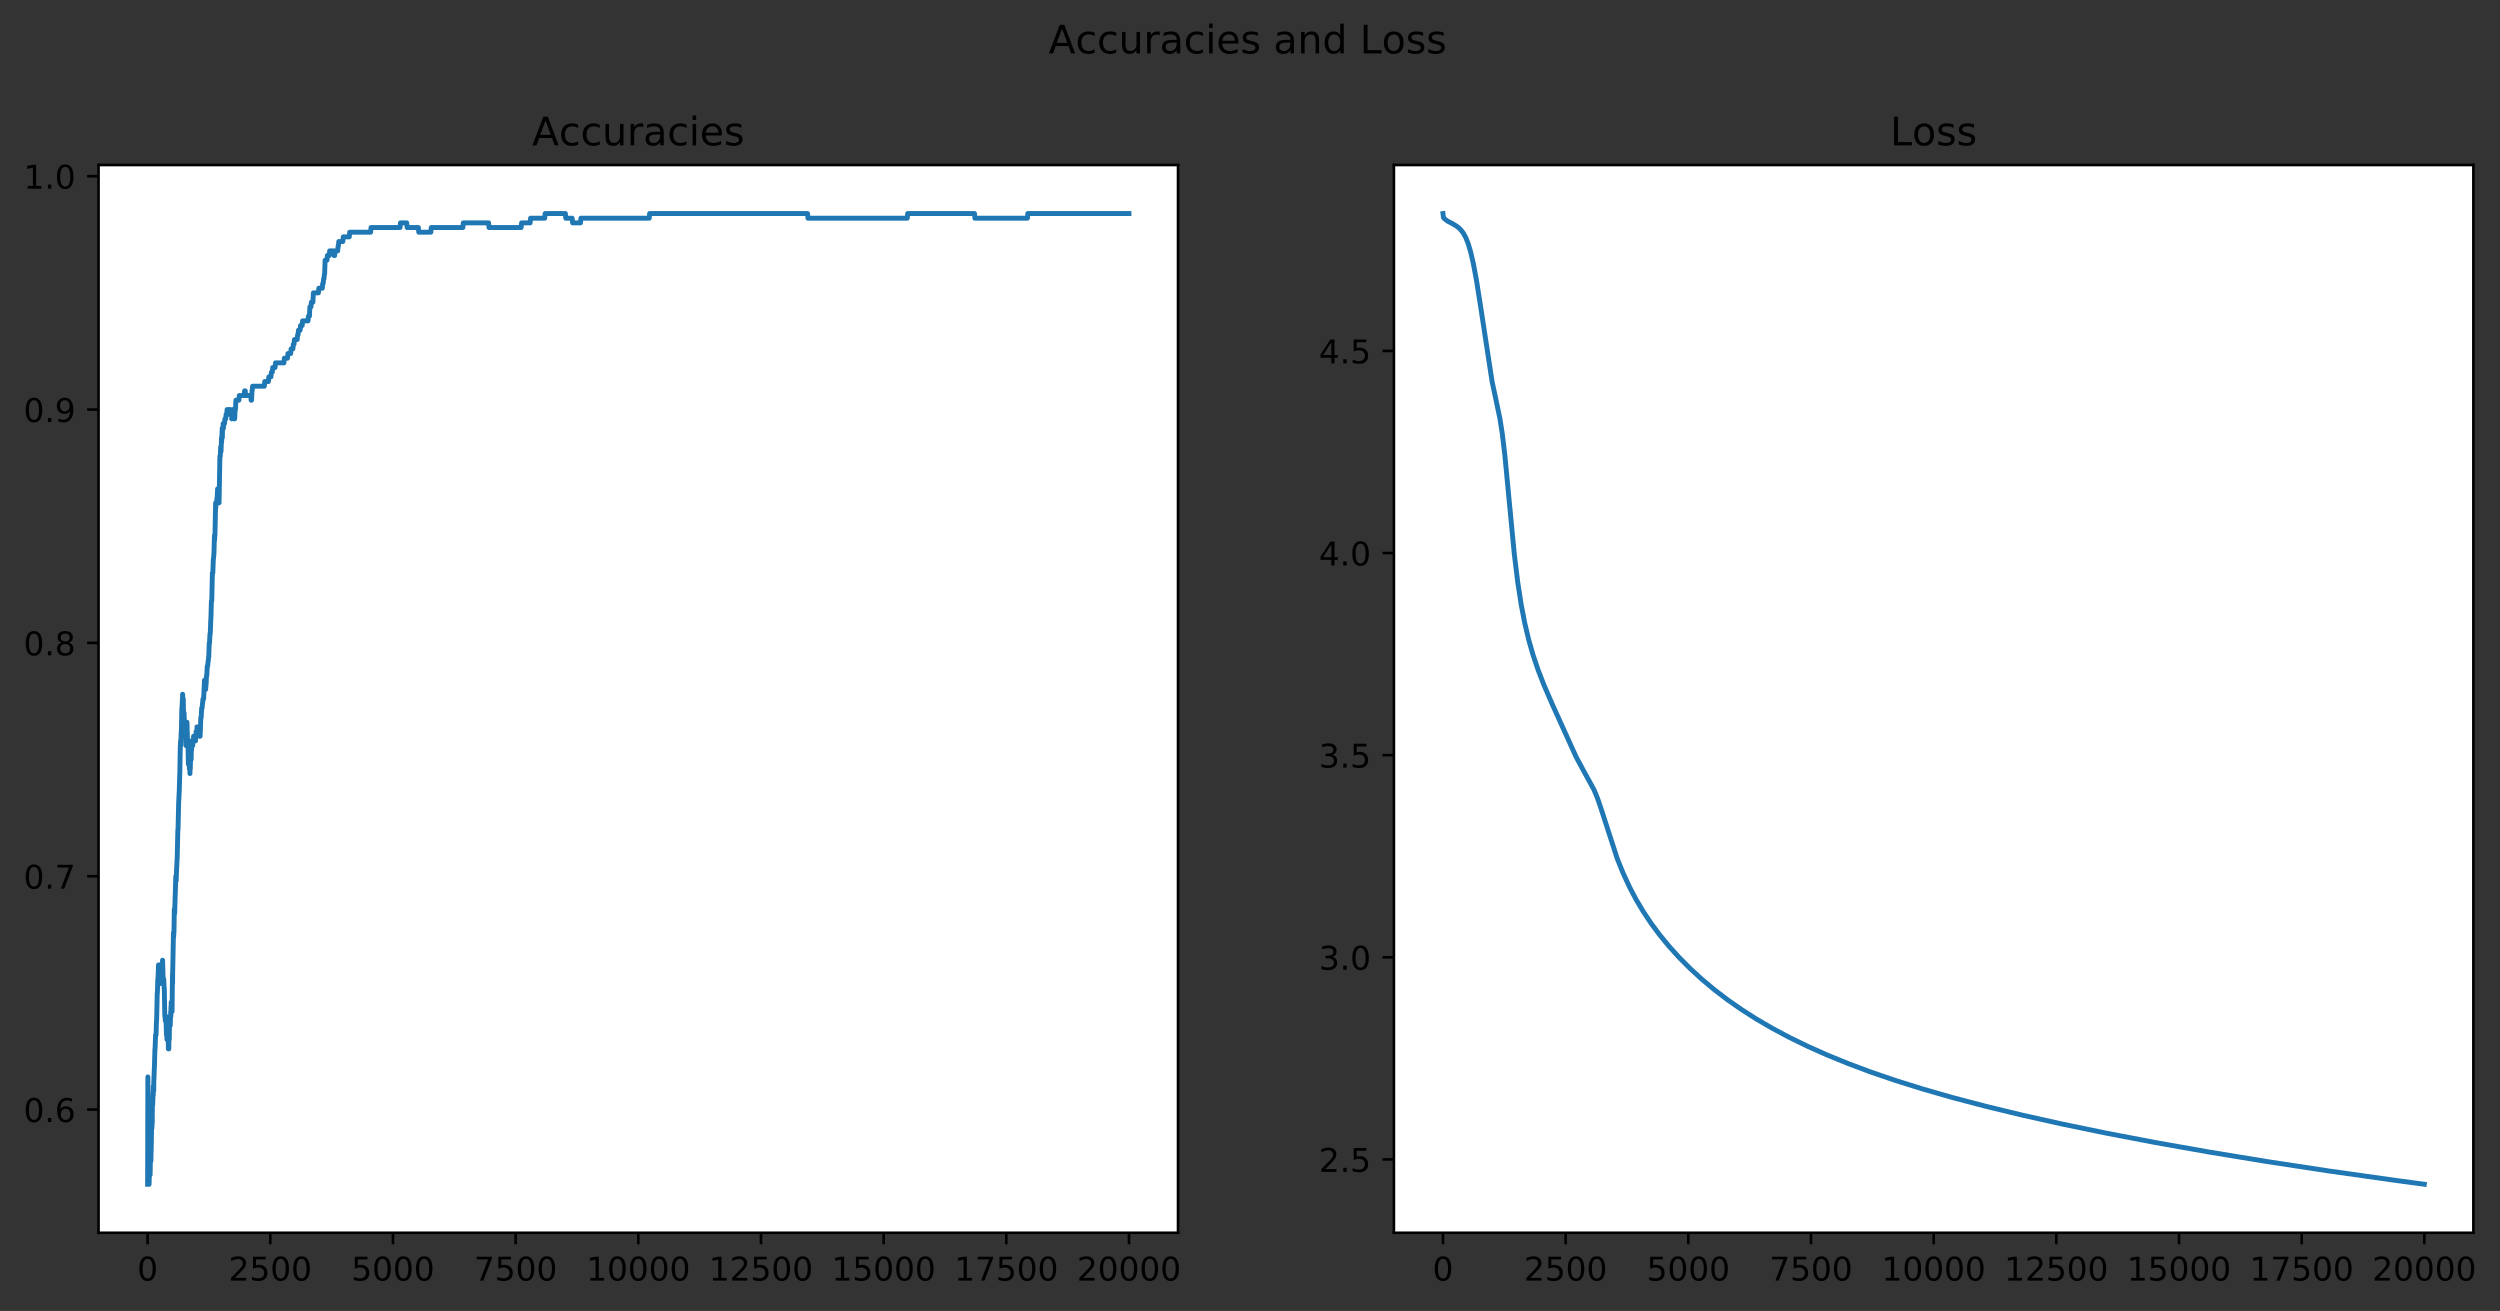
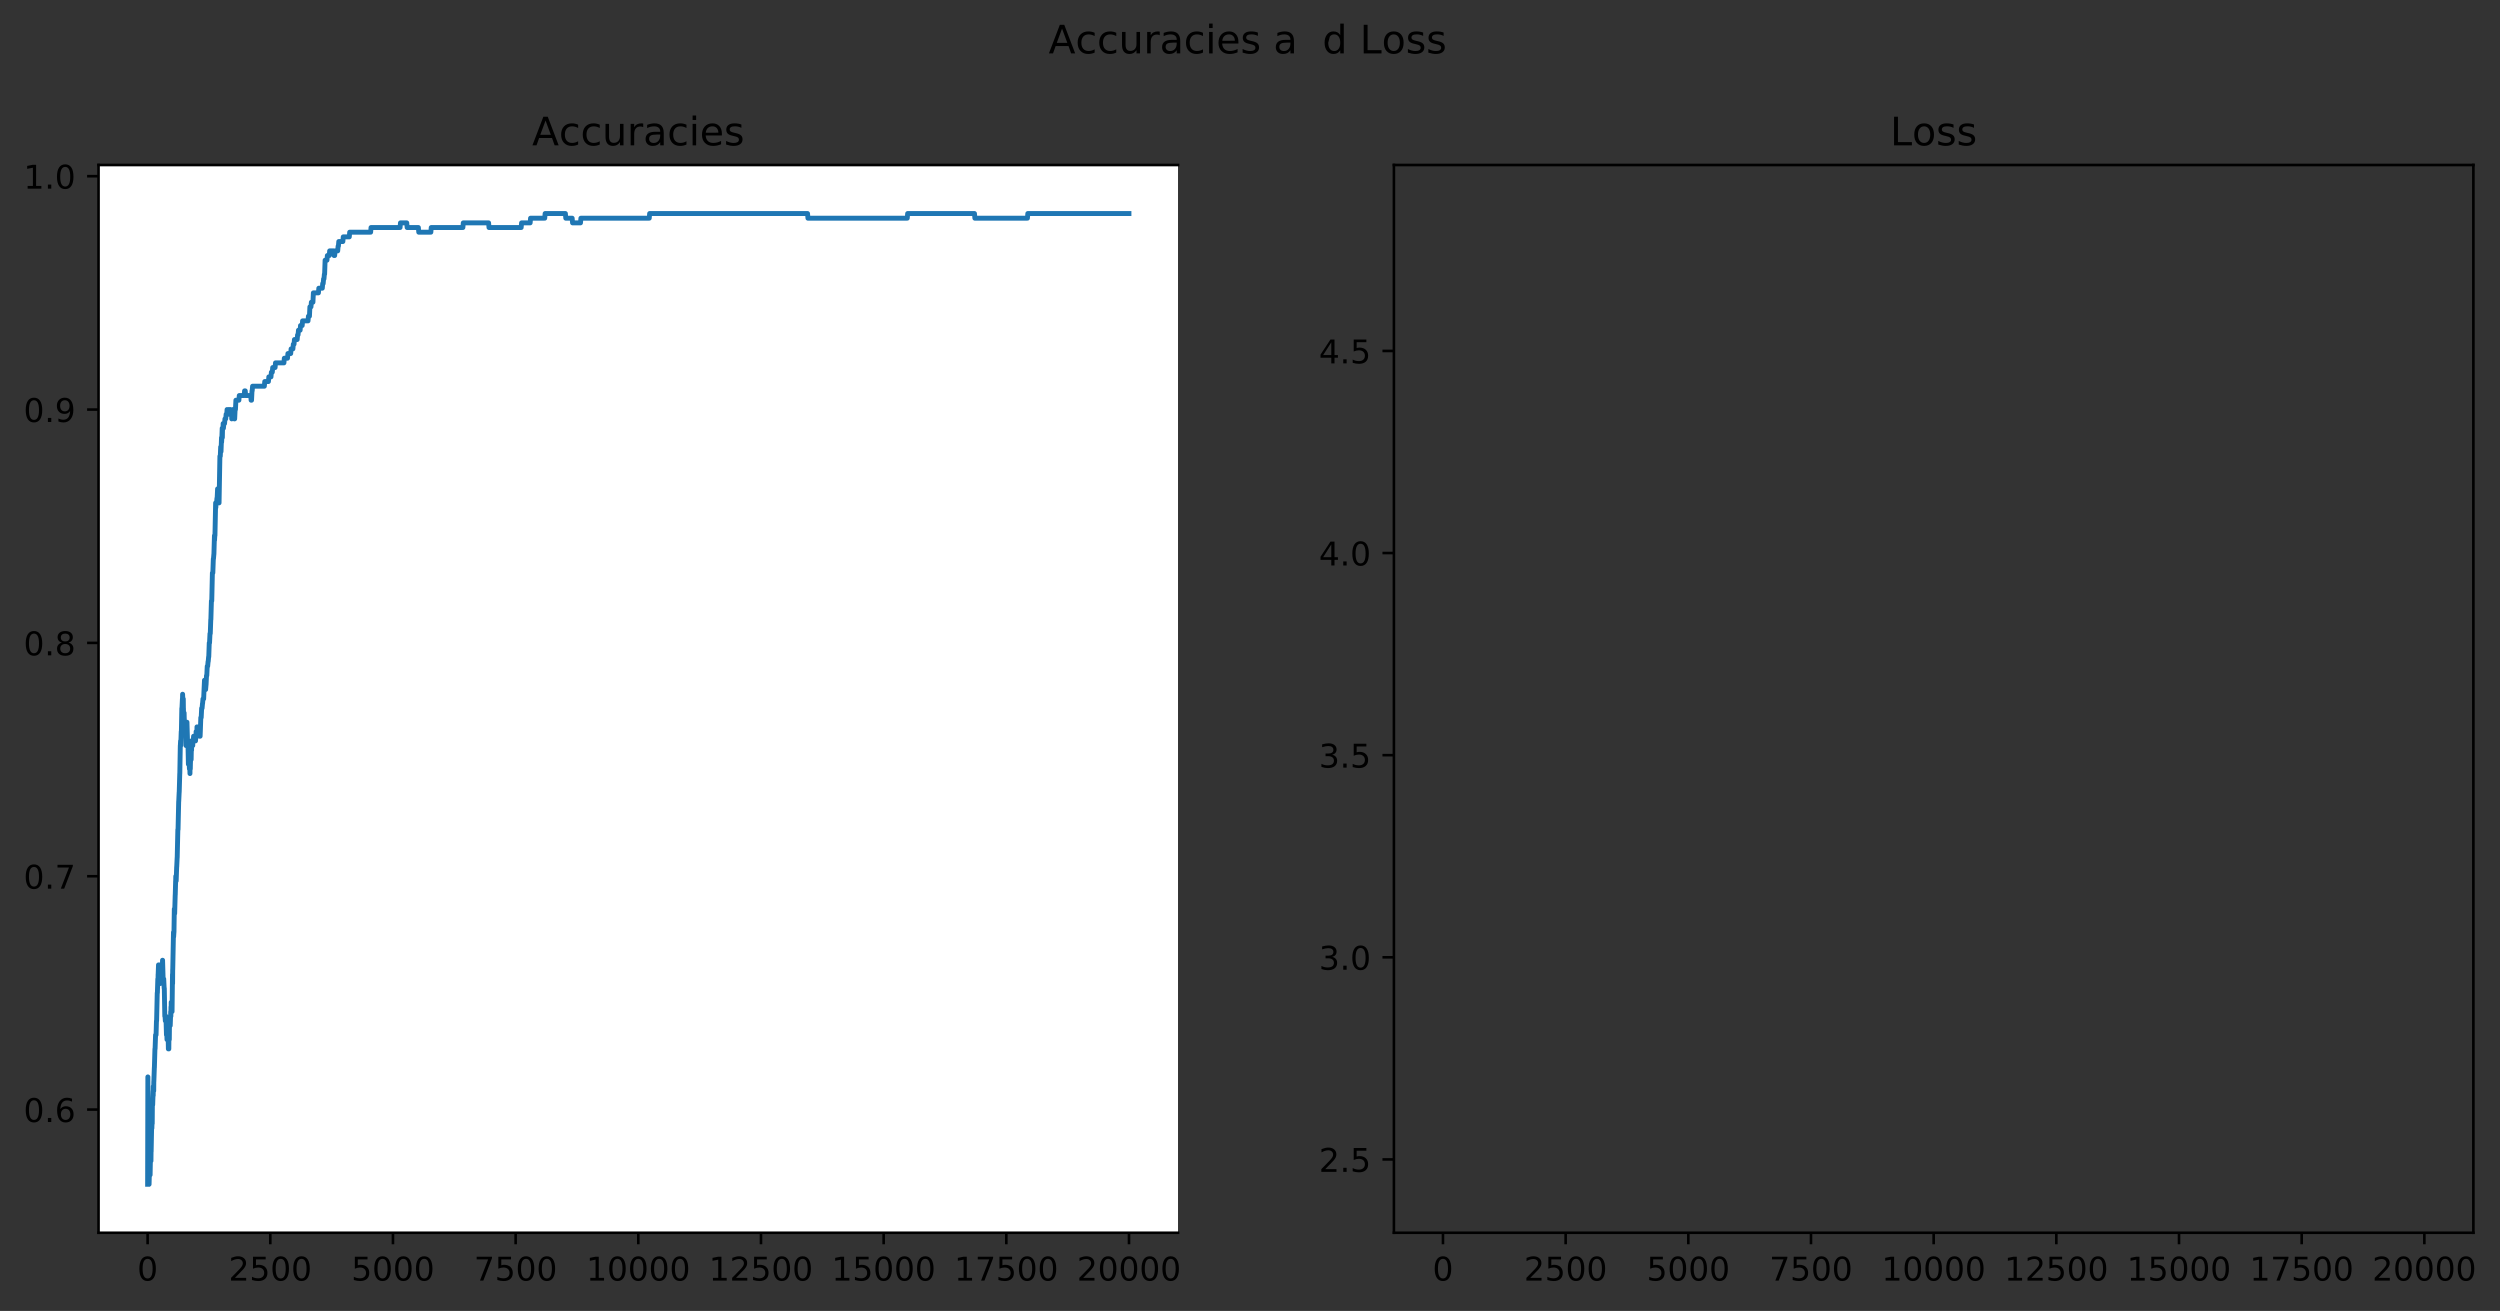
<svg xmlns="http://www.w3.org/2000/svg" xmlns:xlink="http://www.w3.org/1999/xlink" height="400.438pt" version="1.1" viewBox="0 0 763.637 400.438" width="763.637pt">
  <rect x="0" y="0" width="763.637" height="400.438" fill="#333333" stroke="none" />
  <defs>
    <style type="text/css">

*{stroke-linecap:butt;stroke-linejoin:round;}

  </style>
  </defs>
  <g id="figure_1">
    <g id="patch_1">
      <path d="M 0 400.438   L 763.637 400.438   L 763.637 0   L 0 0   z  " style="fill:none;" />
    </g>
    <g id="axes_1">
      <g id="patch_2">
        <path d="M 30.103 376.56   L 359.83 376.56   L 359.83 50.4   L 30.103 50.4   z  " style="fill:#ffffff;" />
      </g>
      <g id="matplotlib.axis_1">
        <g id="xtick_1">
          <g id="line2d_1">
            <defs>
              <path d="M 0 0   L 0 3.5   " id="m032df9b9b8" style="stroke:#000000;stroke-width:0.8;" />
            </defs>
            <g>
              <use style="stroke:#000000;stroke-width:0.8;" x="45.091" xlink:href="#m032df9b9b8" y="376.56" />
            </g>
          </g>
          <g id="text_1">
            <defs>
              <path d="M 31.781 66.406   Q 24.172 66.406 20.328 58.906   Q 16.5 51.422 16.5 36.375   Q 16.5 21.391 20.328 13.891   Q 24.172 6.391 31.781 6.391   Q 39.453 6.391 43.281 13.891   Q 47.125 21.391 47.125 36.375   Q 47.125 51.422 43.281 58.906   Q 39.453 66.406 31.781 66.406   z  M 31.781 74.219   Q 44.047 74.219 50.516 64.516   Q 56.984 54.828 56.984 36.375   Q 56.984 17.969 50.516 8.266   Q 44.047 -1.422 31.781 -1.422   Q 19.531 -1.422 13.062 8.266   Q 6.594 17.969 6.594 36.375   Q 6.594 54.828 13.062 64.516   Q 19.531 74.219 31.781 74.219   z  " id="DejaVuSans-48" />
            </defs>
            <g transform="translate(41.909 391.158)scale(0.1 -0.1)">
              <use xlink:href="#DejaVuSans-48" />
            </g>
          </g>
        </g>
        <g id="xtick_2">
          <g id="line2d_2">
            <g>
              <use style="stroke:#000000;stroke-width:0.8;" x="82.562" xlink:href="#m032df9b9b8" y="376.56" />
            </g>
          </g>
          <g id="text_2">
            <defs>
              <path d="M 19.188 8.297   L 53.609 8.297   L 53.609 0   L 7.328 0   L 7.328 8.297   Q 12.938 14.109 22.625 23.891   Q 32.328 33.688 34.812 36.531   Q 39.547 41.844 41.422 45.531   Q 43.312 49.219 43.312 52.781   Q 43.312 58.594 39.234 62.25   Q 35.156 65.922 28.609 65.922   Q 23.969 65.922 18.812 64.312   Q 13.672 62.703 7.812 59.422   L 7.812 69.391   Q 13.766 71.781 18.938 73   Q 24.125 74.219 28.422 74.219   Q 39.75 74.219 46.484 68.547   Q 53.219 62.891 53.219 53.422   Q 53.219 48.922 51.531 44.891   Q 49.859 40.875 45.406 35.406   Q 44.188 33.984 37.641 27.219   Q 31.109 20.453 19.188 8.297   z  " id="DejaVuSans-50" />
              <path d="M 10.797 72.906   L 49.516 72.906   L 49.516 64.594   L 19.828 64.594   L 19.828 46.734   Q 21.969 47.469 24.109 47.828   Q 26.266 48.188 28.422 48.188   Q 40.625 48.188 47.75 41.5   Q 54.891 34.812 54.891 23.391   Q 54.891 11.625 47.562 5.094   Q 40.234 -1.422 26.906 -1.422   Q 22.312 -1.422 17.547 -0.641   Q 12.797 0.141 7.719 1.703   L 7.719 11.625   Q 12.109 9.234 16.797 8.062   Q 21.484 6.891 26.703 6.891   Q 35.156 6.891 40.078 11.328   Q 45.016 15.766 45.016 23.391   Q 45.016 31 40.078 35.438   Q 35.156 39.891 26.703 39.891   Q 22.75 39.891 18.812 39.016   Q 14.891 38.141 10.797 36.281   z  " id="DejaVuSans-53" />
            </defs>
            <g transform="translate(69.837 391.158)scale(0.1 -0.1)">
              <use xlink:href="#DejaVuSans-50" />
              <use x="63.623" xlink:href="#DejaVuSans-53" />
              <use x="127.246" xlink:href="#DejaVuSans-48" />
              <use x="190.869" xlink:href="#DejaVuSans-48" />
            </g>
          </g>
        </g>
        <g id="xtick_3">
          <g id="line2d_3">
            <g>
              <use style="stroke:#000000;stroke-width:0.8;" x="120.032" xlink:href="#m032df9b9b8" y="376.56" />
            </g>
          </g>
          <g id="text_3">
            <g transform="translate(107.307 391.158)scale(0.1 -0.1)">
              <use xlink:href="#DejaVuSans-53" />
              <use x="63.623" xlink:href="#DejaVuSans-48" />
              <use x="127.246" xlink:href="#DejaVuSans-48" />
              <use x="190.869" xlink:href="#DejaVuSans-48" />
            </g>
          </g>
        </g>
        <g id="xtick_4">
          <g id="line2d_4">
            <g>
              <use style="stroke:#000000;stroke-width:0.8;" x="157.503" xlink:href="#m032df9b9b8" y="376.56" />
            </g>
          </g>
          <g id="text_4">
            <defs>
              <path d="M 8.203 72.906   L 55.078 72.906   L 55.078 68.703   L 28.609 0   L 18.312 0   L 43.219 64.594   L 8.203 64.594   z  " id="DejaVuSans-55" />
            </defs>
            <g transform="translate(144.778 391.158)scale(0.1 -0.1)">
              <use xlink:href="#DejaVuSans-55" />
              <use x="63.623" xlink:href="#DejaVuSans-53" />
              <use x="127.246" xlink:href="#DejaVuSans-48" />
              <use x="190.869" xlink:href="#DejaVuSans-48" />
            </g>
          </g>
        </g>
        <g id="xtick_5">
          <g id="line2d_5">
            <g>
              <use style="stroke:#000000;stroke-width:0.8;" x="194.974" xlink:href="#m032df9b9b8" y="376.56" />
            </g>
          </g>
          <g id="text_5">
            <defs>
              <path d="M 12.406 8.297   L 28.516 8.297   L 28.516 63.922   L 10.984 60.406   L 10.984 69.391   L 28.422 72.906   L 38.281 72.906   L 38.281 8.297   L 54.391 8.297   L 54.391 0   L 12.406 0   z  " id="DejaVuSans-49" />
            </defs>
            <g transform="translate(179.068 391.158)scale(0.1 -0.1)">
              <use xlink:href="#DejaVuSans-49" />
              <use x="63.623" xlink:href="#DejaVuSans-48" />
              <use x="127.246" xlink:href="#DejaVuSans-48" />
              <use x="190.869" xlink:href="#DejaVuSans-48" />
              <use x="254.492" xlink:href="#DejaVuSans-48" />
            </g>
          </g>
        </g>
        <g id="xtick_6">
          <g id="line2d_6">
            <g>
              <use style="stroke:#000000;stroke-width:0.8;" x="232.445" xlink:href="#m032df9b9b8" y="376.56" />
            </g>
          </g>
          <g id="text_6">
            <g transform="translate(216.539 391.158)scale(0.1 -0.1)">
              <use xlink:href="#DejaVuSans-49" />
              <use x="63.623" xlink:href="#DejaVuSans-50" />
              <use x="127.246" xlink:href="#DejaVuSans-53" />
              <use x="190.869" xlink:href="#DejaVuSans-48" />
              <use x="254.492" xlink:href="#DejaVuSans-48" />
            </g>
          </g>
        </g>
        <g id="xtick_7">
          <g id="line2d_7">
            <g>
              <use style="stroke:#000000;stroke-width:0.8;" x="269.916" xlink:href="#m032df9b9b8" y="376.56" />
            </g>
          </g>
          <g id="text_7">
            <g transform="translate(254.01 391.158)scale(0.1 -0.1)">
              <use xlink:href="#DejaVuSans-49" />
              <use x="63.623" xlink:href="#DejaVuSans-53" />
              <use x="127.246" xlink:href="#DejaVuSans-48" />
              <use x="190.869" xlink:href="#DejaVuSans-48" />
              <use x="254.492" xlink:href="#DejaVuSans-48" />
            </g>
          </g>
        </g>
        <g id="xtick_8">
          <g id="line2d_8">
            <g>
              <use style="stroke:#000000;stroke-width:0.8;" x="307.387" xlink:href="#m032df9b9b8" y="376.56" />
            </g>
          </g>
          <g id="text_8">
            <g transform="translate(291.481 391.158)scale(0.1 -0.1)">
              <use xlink:href="#DejaVuSans-49" />
              <use x="63.623" xlink:href="#DejaVuSans-55" />
              <use x="127.246" xlink:href="#DejaVuSans-53" />
              <use x="190.869" xlink:href="#DejaVuSans-48" />
              <use x="254.492" xlink:href="#DejaVuSans-48" />
            </g>
          </g>
        </g>
        <g id="xtick_9">
          <g id="line2d_9">
            <g>
              <use style="stroke:#000000;stroke-width:0.8;" x="344.858" xlink:href="#m032df9b9b8" y="376.56" />
            </g>
          </g>
          <g id="text_9">
            <g transform="translate(328.952 391.158)scale(0.1 -0.1)">
              <use xlink:href="#DejaVuSans-50" />
              <use x="63.623" xlink:href="#DejaVuSans-48" />
              <use x="127.246" xlink:href="#DejaVuSans-48" />
              <use x="190.869" xlink:href="#DejaVuSans-48" />
              <use x="254.492" xlink:href="#DejaVuSans-48" />
            </g>
          </g>
        </g>
      </g>
      <g id="matplotlib.axis_2">
        <g id="ytick_1">
          <g id="line2d_10">
            <defs>
              <path d="M 0 0   L -3.5 0   " id="me22305cad5" style="stroke:#000000;stroke-width:0.8;" />
            </defs>
            <g>
              <use style="stroke:#000000;stroke-width:0.8;" x="30.103" xlink:href="#me22305cad5" y="338.926" />
            </g>
          </g>
          <g id="text_10">
            <defs>
              <path d="M 10.688 12.406   L 21 12.406   L 21 0   L 10.688 0   z  " id="DejaVuSans-46" />
              <path d="M 33.016 40.375   Q 26.375 40.375 22.484 35.828   Q 18.609 31.297 18.609 23.391   Q 18.609 15.531 22.484 10.953   Q 26.375 6.391 33.016 6.391   Q 39.656 6.391 43.531 10.953   Q 47.406 15.531 47.406 23.391   Q 47.406 31.297 43.531 35.828   Q 39.656 40.375 33.016 40.375   z  M 52.594 71.297   L 52.594 62.312   Q 48.875 64.062 45.094 64.984   Q 41.312 65.922 37.594 65.922   Q 27.828 65.922 22.672 59.328   Q 17.531 52.734 16.797 39.406   Q 19.672 43.656 24.016 45.922   Q 28.375 48.188 33.594 48.188   Q 44.578 48.188 50.953 41.516   Q 57.328 34.859 57.328 23.391   Q 57.328 12.156 50.688 5.359   Q 44.047 -1.422 33.016 -1.422   Q 20.359 -1.422 13.672 8.266   Q 6.984 17.969 6.984 36.375   Q 6.984 53.656 15.188 63.938   Q 23.391 74.219 37.203 74.219   Q 40.922 74.219 44.703 73.484   Q 48.484 72.75 52.594 71.297   z  " id="DejaVuSans-54" />
            </defs>
            <g transform="translate(7.2 342.725)scale(0.1 -0.1)">
              <use xlink:href="#DejaVuSans-48" />
              <use x="63.623" xlink:href="#DejaVuSans-46" />
              <use x="95.41" xlink:href="#DejaVuSans-54" />
            </g>
          </g>
        </g>
        <g id="ytick_2">
          <g id="line2d_11">
            <g>
              <use style="stroke:#000000;stroke-width:0.8;" x="30.103" xlink:href="#me22305cad5" y="267.65" />
            </g>
          </g>
          <g id="text_11">
            <g transform="translate(7.2 271.449)scale(0.1 -0.1)">
              <use xlink:href="#DejaVuSans-48" />
              <use x="63.623" xlink:href="#DejaVuSans-46" />
              <use x="95.41" xlink:href="#DejaVuSans-55" />
            </g>
          </g>
        </g>
        <g id="ytick_3">
          <g id="line2d_12">
            <g>
              <use style="stroke:#000000;stroke-width:0.8;" x="30.103" xlink:href="#me22305cad5" y="196.374" />
            </g>
          </g>
          <g id="text_12">
            <defs>
              <path d="M 31.781 34.625   Q 24.75 34.625 20.719 30.859   Q 16.703 27.094 16.703 20.516   Q 16.703 13.922 20.719 10.156   Q 24.75 6.391 31.781 6.391   Q 38.812 6.391 42.859 10.172   Q 46.922 13.969 46.922 20.516   Q 46.922 27.094 42.891 30.859   Q 38.875 34.625 31.781 34.625   z  M 21.922 38.812   Q 15.578 40.375 12.031 44.719   Q 8.5 49.078 8.5 55.328   Q 8.5 64.062 14.719 69.141   Q 20.953 74.219 31.781 74.219   Q 42.672 74.219 48.875 69.141   Q 55.078 64.062 55.078 55.328   Q 55.078 49.078 51.531 44.719   Q 48 40.375 41.703 38.812   Q 48.828 37.156 52.797 32.312   Q 56.781 27.484 56.781 20.516   Q 56.781 9.906 50.312 4.234   Q 43.844 -1.422 31.781 -1.422   Q 19.734 -1.422 13.25 4.234   Q 6.781 9.906 6.781 20.516   Q 6.781 27.484 10.781 32.312   Q 14.797 37.156 21.922 38.812   z  M 18.312 54.391   Q 18.312 48.734 21.844 45.562   Q 25.391 42.391 31.781 42.391   Q 38.141 42.391 41.719 45.562   Q 45.312 48.734 45.312 54.391   Q 45.312 60.062 41.719 63.234   Q 38.141 66.406 31.781 66.406   Q 25.391 66.406 21.844 63.234   Q 18.312 60.062 18.312 54.391   z  " id="DejaVuSans-56" />
            </defs>
            <g transform="translate(7.2 200.173)scale(0.1 -0.1)">
              <use xlink:href="#DejaVuSans-48" />
              <use x="63.623" xlink:href="#DejaVuSans-46" />
              <use x="95.41" xlink:href="#DejaVuSans-56" />
            </g>
          </g>
        </g>
        <g id="ytick_4">
          <g id="line2d_13">
            <g>
              <use style="stroke:#000000;stroke-width:0.8;" x="30.103" xlink:href="#me22305cad5" y="125.097" />
            </g>
          </g>
          <g id="text_13">
            <defs>
              <path d="M 10.984 1.516   L 10.984 10.5   Q 14.703 8.734 18.5 7.812   Q 22.312 6.891 25.984 6.891   Q 35.75 6.891 40.891 13.453   Q 46.047 20.016 46.781 33.406   Q 43.953 29.203 39.594 26.953   Q 35.25 24.703 29.984 24.703   Q 19.047 24.703 12.672 31.312   Q 6.297 37.938 6.297 49.422   Q 6.297 60.641 12.938 67.422   Q 19.578 74.219 30.609 74.219   Q 43.266 74.219 49.922 64.516   Q 56.594 54.828 56.594 36.375   Q 56.594 19.141 48.406 8.859   Q 40.234 -1.422 26.422 -1.422   Q 22.703 -1.422 18.891 -0.688   Q 15.094 0.047 10.984 1.516   z  M 30.609 32.422   Q 37.25 32.422 41.125 36.953   Q 45.016 41.5 45.016 49.422   Q 45.016 57.281 41.125 61.844   Q 37.25 66.406 30.609 66.406   Q 23.969 66.406 20.094 61.844   Q 16.219 57.281 16.219 49.422   Q 16.219 41.5 20.094 36.953   Q 23.969 32.422 30.609 32.422   z  " id="DejaVuSans-57" />
            </defs>
            <g transform="translate(7.2 128.897)scale(0.1 -0.1)">
              <use xlink:href="#DejaVuSans-48" />
              <use x="63.623" xlink:href="#DejaVuSans-46" />
              <use x="95.41" xlink:href="#DejaVuSans-57" />
            </g>
          </g>
        </g>
        <g id="ytick_5">
          <g id="line2d_14">
            <g>
              <use style="stroke:#000000;stroke-width:0.8;" x="30.103" xlink:href="#me22305cad5" y="53.821" />
            </g>
          </g>
          <g id="text_14">
            <g transform="translate(7.2 57.62)scale(0.1 -0.1)">
              <use xlink:href="#DejaVuSans-49" />
              <use x="63.623" xlink:href="#DejaVuSans-46" />
              <use x="95.41" xlink:href="#DejaVuSans-48" />
            </g>
          </g>
        </g>
      </g>
      <g id="line2d_15">
        <path clip-path="url(#p5aa4570b59)" d="M 45.091 361.735   L 45.166 328.947   L 45.226 338.926   L 45.405 358.883   L 45.54 361.735   L 45.69 356.032   L 45.825 358.883   L 45.855 358.883   L 45.99 351.756   L 46.035 351.756   L 46.11 354.607   L 46.14 351.756   L 46.17 351.756   L 46.365 341.777   L 46.395 344.628   L 46.47 341.777   L 46.485 341.777   L 46.5 343.203   L 46.545 337.501   L 46.635 337.501   L 46.784 333.224   L 46.799 334.65   L 46.829 331.799   L 46.874 331.799   L 46.904 331.799   L 46.949 333.224   L 46.979 330.373   L 46.994 330.373   L 47.144 326.096   L 47.159 326.096   L 47.324 320.394   L 47.369 320.394   L 47.519 316.118   L 47.669 316.118   L 47.789 311.841   L 47.834 311.841   L 48.028 303.288   L 48.073 303.288   L 48.208 299.011   L 48.253 300.437   L 48.298 297.586   L 48.313 297.586   L 48.418 294.735   L 48.538 299.011   L 48.568 299.011   L 48.628 294.735   L 48.703 296.16   L 48.868 296.16   L 48.913 300.437   L 48.988 297.586   L 49.108 297.586   L 49.228 296.16   L 49.347 297.586   L 49.527 297.586   L 49.647 293.309   L 49.662 293.309   L 49.827 299.011   L 50.007 299.011   L 50.142 301.863   L 50.187 301.863   L 50.337 310.416   L 50.412 310.416   L 50.502 311.841   L 50.517 310.416   L 50.546 310.416   L 50.621 311.841   L 50.651 310.416   L 50.681 310.416   L 50.846 316.118   L 50.876 314.692   L 50.951 316.118   L 50.966 316.118   L 51.011 317.543   L 51.041 314.692   L 51.056 314.692   L 51.131 314.692   L 51.251 317.543   L 51.356 316.118   L 51.431 320.394   L 51.476 317.543   L 51.491 317.543   L 51.566 320.394   L 51.596 317.543   L 51.716 317.543   L 51.776 311.841   L 51.865 313.267   L 52 313.267   L 52.15 308.99   L 52.165 308.99   L 52.195 310.416   L 52.225 307.565   L 52.255 307.565   L 52.285 307.565   L 52.3 306.139   L 52.36 308.99   L 52.375 308.99   L 52.555 308.99   L 52.69 297.586   L 52.72 300.437   L 52.75 296.16   L 52.765 296.16   L 52.99 284.756   L 53.02 284.756   L 53.035 286.182   L 53.124 284.756   L 53.139 284.756   L 53.244 277.629   L 53.304 279.054   L 53.349 279.054   L 53.514 273.352   L 53.529 273.352   L 53.649 269.075   L 53.664 269.075   L 53.694 267.65   L 53.769 269.075   L 53.814 269.075   L 53.964 264.799   L 53.979 264.799   L 54.114 261.948   L 54.129 261.948   L 54.324 253.395   L 54.384 253.395   L 54.578 244.842   L 54.593 244.842   L 54.728 241.99   L 54.743 241.99   L 54.908 236.288   L 54.923 236.288   L 55.073 227.735   L 55.088 227.735   L 55.163 226.31   L 55.193 227.735   L 55.208 227.735   L 55.358 223.459   L 55.403 223.459   L 55.538 216.331   L 55.583 216.331   L 55.717 213.48   L 55.747 213.48   L 55.777 212.054   L 55.837 213.48   L 55.957 214.906   L 55.987 213.48   L 56.017 216.331   L 56.032 216.331   L 56.107 220.608   L 56.167 219.182   L 56.242 217.757   L 56.272 219.182   L 56.407 222.033   L 56.452 222.033   L 56.482 220.608   L 56.497 223.459   L 56.542 223.459   L 56.662 223.459   L 56.677 222.033   L 56.722 224.884   L 56.752 224.884   L 56.797 224.884   L 56.812 227.735   L 56.902 224.884   L 56.976 224.884   L 57.111 220.608   L 57.276 226.31   L 57.396 226.31   L 57.546 233.437   L 57.561 232.012   L 57.606 232.012   L 57.621 233.437   L 57.711 232.012   L 57.726 232.012   L 57.861 234.863   L 57.921 232.012   L 57.951 233.437   L 58.026 236.288   L 58.056 233.437   L 58.131 234.863   L 58.161 233.437   L 58.265 230.586   L 58.28 232.012   L 58.385 232.012   L 58.49 226.31   L 58.505 227.735   L 58.52 229.161   L 58.55 226.31   L 58.595 226.31   L 58.79 226.31   L 58.88 227.735   L 58.895 226.31   L 59.015 226.31   L 59.135 224.884   L 59.405 224.884   L 59.45 226.31   L 59.51 224.884   L 59.525 224.884   L 59.644 226.31   L 59.719 226.31   L 59.839 224.884   L 59.884 224.884   L 59.899 223.459   L 59.989 224.884   L 60.124 224.884   L 60.169 222.033   L 60.229 223.459   L 60.529 223.459   L 60.604 222.033   L 60.634 223.459   L 60.679 223.459   L 60.799 222.033   L 60.814 222.033   L 60.933 224.884   L 60.963 224.884   L 61.083 223.459   L 61.128 224.884   L 61.188 223.459   L 61.338 219.182   L 61.458 219.182   L 61.593 216.331   L 61.728 216.331   L 61.848 214.906   L 61.878 214.906   L 61.998 213.48   L 62.207 213.48   L 62.327 210.629   L 62.462 207.778   L 62.567 207.778   L 62.702 210.629   L 62.807 210.629   L 62.927 209.203   L 62.942 209.203   L 63.077 206.352   L 63.167 206.352   L 63.302 203.501   L 63.436 203.501   L 63.556 202.076   L 63.601 202.076   L 63.721 200.65   L 63.766 200.65   L 63.916 196.374   L 64.006 196.374   L 64.141 193.523   L 64.231 193.523   L 64.381 189.246   L 64.411 189.246   L 64.576 183.544   L 64.681 183.544   L 64.875 174.991   L 65.01 174.991   L 65.16 170.714   L 65.205 170.714   L 65.325 169.289   L 65.34 169.289   L 65.505 163.587   L 65.535 165.012   L 65.61 163.587   L 65.655 163.587   L 65.865 153.608   L 65.88 153.608   L 65.925 155.033   L 65.984 153.608   L 66.149 153.608   L 66.269 152.182   L 66.329 152.182   L 66.464 149.331   L 66.539 149.331   L 66.659 150.757   L 66.734 150.757   L 66.869 153.608   L 66.914 153.608   L 67.169 139.353   L 67.288 139.353   L 67.408 136.502   L 67.513 137.927   L 67.663 133.651   L 67.693 135.076   L 67.768 133.651   L 67.873 130.8   L 67.918 133.651   L 67.978 130.8   L 68.113 130.8   L 68.158 129.374   L 68.218 130.8   L 68.248 130.8   L 68.368 129.374   L 68.592 129.374   L 68.712 127.949   L 68.952 127.949   L 69.072 126.523   L 69.267 126.523   L 69.357 125.097   L 69.372 126.523   L 69.597 126.523   L 69.717 125.097   L 69.777 125.097   L 69.896 126.523   L 70.001 126.523   L 70.121 125.097   L 70.406 125.097   L 70.526 126.523   L 70.766 126.523   L 70.781 127.949   L 70.871 126.523   L 71.036 126.523   L 71.155 125.097   L 71.215 125.097   L 71.335 126.523   L 71.455 126.523   L 71.575 127.949   L 71.68 127.949   L 71.815 125.097   L 71.92 125.097   L 72.055 122.246   L 72.969 122.246   L 73.089 120.821   L 74.588 120.821   L 74.708 119.395   L 74.918 119.395   L 75.037 120.821   L 76.581 120.821   L 76.701 122.246   L 76.836 122.246   L 76.971 119.395   L 77.031 119.395   L 77.151 117.97   L 80.748 117.97   L 80.868 116.544   L 81.992 116.544   L 82.112 115.119   L 82.771 115.119   L 82.891 113.693   L 83.176 113.693   L 83.296 112.268   L 84.03 112.268   L 84.15 110.842   L 86.728 110.842   L 86.848 109.417   L 87.823 109.417   L 87.942 107.991   L 88.797 107.991   L 88.917 106.566   L 89.471 106.566   L 89.591 105.14   L 89.816 105.14   L 89.936 103.715   L 90.775 103.715   L 90.895 102.289   L 91.045 102.289   L 91.165 100.864   L 91.675 100.864   L 91.794 99.438   L 92.304 99.438   L 92.424 98.013   L 94.088 98.013   L 94.208 96.587   L 94.522 96.587   L 94.657 93.736   L 94.987 93.736   L 95.107 92.31   L 95.586 92.31   L 95.721 89.459   L 97.265 89.459   L 97.385 88.034   L 98.449 88.034   L 98.569 86.608   L 98.719 86.608   L 98.839 85.183   L 98.959 85.183   L 99.079 83.757   L 99.154 83.757   L 99.304 79.481   L 99.873 79.481   L 99.993 78.055   L 100.578 78.055   L 100.698 76.63   L 101.927 76.63   L 102.046 78.055   L 102.226 78.055   L 102.346 76.63   L 103.156 76.63   L 103.276 75.204   L 103.365 75.204   L 103.485 73.779   L 104.729 73.779   L 104.849 72.353   L 106.693 72.353   L 106.813 70.928   L 113.213 70.928   L 113.333 69.502   L 122.206 69.502   L 122.326 68.077   L 124.244 68.077   L 124.364 69.502   L 127.796 69.502   L 127.916 70.928   L 131.603 70.928   L 131.723 69.502   L 141.391 69.502   L 141.511 68.077   L 149.245 68.077   L 149.365 69.502   L 159.197 69.502   L 159.317 68.077   L 161.94 68.077   L 162.06 66.651   L 166.391 66.651   L 166.511 65.225   L 172.702 65.225   L 172.821 66.651   L 174.77 66.651   L 174.89 68.077   L 177.318 68.077   L 177.438 66.651   L 198.317 66.651   L 198.437 65.225   L 246.669 65.225   L 246.789 66.651   L 277.125 66.651   L 277.245 65.225   L 297.659 65.225   L 297.779 66.651   L 313.832 66.651   L 313.952 65.225   L 344.843 65.225   L 344.843 65.225   " style="fill:none;stroke:#1f77b4;stroke-linecap:square;stroke-width:1.5;" />
      </g>
      <g id="patch_3">
        <path d="M 30.103 376.56   L 30.103 50.4   " style="fill:none;stroke:#000000;stroke-linecap:square;stroke-linejoin:miter;stroke-width:0.8;" />
      </g>
      <g id="patch_4">
-         <path d="M 359.83 376.56   L 359.83 50.4   " style="fill:none;stroke:#000000;stroke-linecap:square;stroke-linejoin:miter;stroke-width:0.8;" />
-       </g>
+         </g>
      <g id="patch_5">
        <path d="M 30.103 376.56   L 359.83 376.56   " style="fill:none;stroke:#000000;stroke-linecap:square;stroke-linejoin:miter;stroke-width:0.8;" />
      </g>
      <g id="patch_6">
        <path d="M 30.103 50.4   L 359.83 50.4   " style="fill:none;stroke:#000000;stroke-linecap:square;stroke-linejoin:miter;stroke-width:0.8;" />
      </g>
      <g id="text_15">
        <defs>
          <path d="M 34.188 63.188   L 20.797 26.906   L 47.609 26.906   z  M 28.609 72.906   L 39.797 72.906   L 67.578 0   L 57.328 0   L 50.688 18.703   L 17.828 18.703   L 11.188 0   L 0.781 0   z  " id="DejaVuSans-65" />
          <path d="M 48.781 52.594   L 48.781 44.188   Q 44.969 46.297 41.141 47.344   Q 37.312 48.391 33.406 48.391   Q 24.656 48.391 19.812 42.844   Q 14.984 37.312 14.984 27.297   Q 14.984 17.281 19.812 11.734   Q 24.656 6.203 33.406 6.203   Q 37.312 6.203 41.141 7.25   Q 44.969 8.297 48.781 10.406   L 48.781 2.094   Q 45.016 0.344 40.984 -0.531   Q 36.969 -1.422 32.422 -1.422   Q 20.062 -1.422 12.781 6.344   Q 5.516 14.109 5.516 27.297   Q 5.516 40.672 12.859 48.328   Q 20.219 56 33.016 56   Q 37.156 56 41.109 55.141   Q 45.062 54.297 48.781 52.594   z  " id="DejaVuSans-99" />
          <path d="M 8.5 21.578   L 8.5 54.688   L 17.484 54.688   L 17.484 21.922   Q 17.484 14.156 20.5 10.266   Q 23.531 6.391 29.594 6.391   Q 36.859 6.391 41.078 11.031   Q 45.312 15.672 45.312 23.688   L 45.312 54.688   L 54.297 54.688   L 54.297 0   L 45.312 0   L 45.312 8.406   Q 42.047 3.422 37.719 1   Q 33.406 -1.422 27.688 -1.422   Q 18.266 -1.422 13.375 4.438   Q 8.5 10.297 8.5 21.578   z  M 31.109 56   z  " id="DejaVuSans-117" />
          <path d="M 41.109 46.297   Q 39.594 47.172 37.812 47.578   Q 36.031 48 33.891 48   Q 26.266 48 22.188 43.047   Q 18.109 38.094 18.109 28.812   L 18.109 0   L 9.078 0   L 9.078 54.688   L 18.109 54.688   L 18.109 46.188   Q 20.953 51.172 25.484 53.578   Q 30.031 56 36.531 56   Q 37.453 56 38.578 55.875   Q 39.703 55.766 41.062 55.516   z  " id="DejaVuSans-114" />
          <path d="M 34.281 27.484   Q 23.391 27.484 19.188 25   Q 14.984 22.516 14.984 16.5   Q 14.984 11.719 18.141 8.906   Q 21.297 6.109 26.703 6.109   Q 34.188 6.109 38.703 11.406   Q 43.219 16.703 43.219 25.484   L 43.219 27.484   z  M 52.203 31.203   L 52.203 0   L 43.219 0   L 43.219 8.297   Q 40.141 3.328 35.547 0.953   Q 30.953 -1.422 24.312 -1.422   Q 15.922 -1.422 10.953 3.297   Q 6 8.016 6 15.922   Q 6 25.141 12.172 29.828   Q 18.359 34.516 30.609 34.516   L 43.219 34.516   L 43.219 35.406   Q 43.219 41.609 39.141 45   Q 35.062 48.391 27.688 48.391   Q 23 48.391 18.547 47.266   Q 14.109 46.141 10.016 43.891   L 10.016 52.203   Q 14.938 54.109 19.578 55.047   Q 24.219 56 28.609 56   Q 40.484 56 46.344 49.844   Q 52.203 43.703 52.203 31.203   z  " id="DejaVuSans-97" />
          <path d="M 9.422 54.688   L 18.406 54.688   L 18.406 0   L 9.422 0   z  M 9.422 75.984   L 18.406 75.984   L 18.406 64.594   L 9.422 64.594   z  " id="DejaVuSans-105" />
          <path d="M 56.203 29.594   L 56.203 25.203   L 14.891 25.203   Q 15.484 15.922 20.484 11.062   Q 25.484 6.203 34.422 6.203   Q 39.594 6.203 44.453 7.469   Q 49.312 8.734 54.109 11.281   L 54.109 2.781   Q 49.266 0.734 44.188 -0.344   Q 39.109 -1.422 33.891 -1.422   Q 20.797 -1.422 13.156 6.188   Q 5.516 13.812 5.516 26.812   Q 5.516 40.234 12.766 48.109   Q 20.016 56 32.328 56   Q 43.359 56 49.781 48.891   Q 56.203 41.797 56.203 29.594   z  M 47.219 32.234   Q 47.125 39.594 43.094 43.984   Q 39.062 48.391 32.422 48.391   Q 24.906 48.391 20.391 44.141   Q 15.875 39.891 15.188 32.172   z  " id="DejaVuSans-101" />
          <path d="M 44.281 53.078   L 44.281 44.578   Q 40.484 46.531 36.375 47.5   Q 32.281 48.484 27.875 48.484   Q 21.188 48.484 17.844 46.438   Q 14.5 44.391 14.5 40.281   Q 14.5 37.156 16.891 35.375   Q 19.281 33.594 26.516 31.984   L 29.594 31.297   Q 39.156 29.25 43.188 25.516   Q 47.219 21.781 47.219 15.094   Q 47.219 7.469 41.188 3.016   Q 35.156 -1.422 24.609 -1.422   Q 20.219 -1.422 15.453 -0.562   Q 10.688 0.297 5.422 2   L 5.422 11.281   Q 10.406 8.688 15.234 7.391   Q 20.062 6.109 24.812 6.109   Q 31.156 6.109 34.562 8.281   Q 37.984 10.453 37.984 14.406   Q 37.984 18.062 35.516 20.016   Q 33.062 21.969 24.703 23.781   L 21.578 24.516   Q 13.234 26.266 9.516 29.906   Q 5.812 33.547 5.812 39.891   Q 5.812 47.609 11.281 51.797   Q 16.75 56 26.812 56   Q 31.781 56 36.172 55.266   Q 40.578 54.547 44.281 53.078   z  " id="DejaVuSans-115" />
        </defs>
        <g transform="translate(162.536 44.4)scale(0.12 -0.12)">
          <use xlink:href="#DejaVuSans-65" />
          <use x="68.393" xlink:href="#DejaVuSans-99" />
          <use x="123.373" xlink:href="#DejaVuSans-99" />
          <use x="178.354" xlink:href="#DejaVuSans-117" />
          <use x="241.732" xlink:href="#DejaVuSans-114" />
          <use x="282.846" xlink:href="#DejaVuSans-97" />
          <use x="344.125" xlink:href="#DejaVuSans-99" />
          <use x="399.105" xlink:href="#DejaVuSans-105" />
          <use x="426.889" xlink:href="#DejaVuSans-101" />
          <use x="488.412" xlink:href="#DejaVuSans-115" />
        </g>
      </g>
    </g>
    <g id="axes_2">
      <g id="patch_7">
-         <path d="M 425.776 376.56   L 755.503 376.56   L 755.503 50.4   L 425.776 50.4   z  " style="fill:#ffffff;" />
-       </g>
+         </g>
      <g id="matplotlib.axis_3">
        <g id="xtick_10">
          <g id="line2d_16">
            <g>
              <use style="stroke:#000000;stroke-width:0.8;" x="440.763" xlink:href="#m032df9b9b8" y="376.56" />
            </g>
          </g>
          <g id="text_16">
            <g transform="translate(437.582 391.158)scale(0.1 -0.1)">
              <use xlink:href="#DejaVuSans-48" />
            </g>
          </g>
        </g>
        <g id="xtick_11">
          <g id="line2d_17">
            <g>
              <use style="stroke:#000000;stroke-width:0.8;" x="478.234" xlink:href="#m032df9b9b8" y="376.56" />
            </g>
          </g>
          <g id="text_17">
            <g transform="translate(465.509 391.158)scale(0.1 -0.1)">
              <use xlink:href="#DejaVuSans-50" />
              <use x="63.623" xlink:href="#DejaVuSans-53" />
              <use x="127.246" xlink:href="#DejaVuSans-48" />
              <use x="190.869" xlink:href="#DejaVuSans-48" />
            </g>
          </g>
        </g>
        <g id="xtick_12">
          <g id="line2d_18">
            <g>
              <use style="stroke:#000000;stroke-width:0.8;" x="515.705" xlink:href="#m032df9b9b8" y="376.56" />
            </g>
          </g>
          <g id="text_18">
            <g transform="translate(502.98 391.158)scale(0.1 -0.1)">
              <use xlink:href="#DejaVuSans-53" />
              <use x="63.623" xlink:href="#DejaVuSans-48" />
              <use x="127.246" xlink:href="#DejaVuSans-48" />
              <use x="190.869" xlink:href="#DejaVuSans-48" />
            </g>
          </g>
        </g>
        <g id="xtick_13">
          <g id="line2d_19">
            <g>
              <use style="stroke:#000000;stroke-width:0.8;" x="553.176" xlink:href="#m032df9b9b8" y="376.56" />
            </g>
          </g>
          <g id="text_19">
            <g transform="translate(540.451 391.158)scale(0.1 -0.1)">
              <use xlink:href="#DejaVuSans-55" />
              <use x="63.623" xlink:href="#DejaVuSans-53" />
              <use x="127.246" xlink:href="#DejaVuSans-48" />
              <use x="190.869" xlink:href="#DejaVuSans-48" />
            </g>
          </g>
        </g>
        <g id="xtick_14">
          <g id="line2d_20">
            <g>
              <use style="stroke:#000000;stroke-width:0.8;" x="590.647" xlink:href="#m032df9b9b8" y="376.56" />
            </g>
          </g>
          <g id="text_20">
            <g transform="translate(574.741 391.158)scale(0.1 -0.1)">
              <use xlink:href="#DejaVuSans-49" />
              <use x="63.623" xlink:href="#DejaVuSans-48" />
              <use x="127.246" xlink:href="#DejaVuSans-48" />
              <use x="190.869" xlink:href="#DejaVuSans-48" />
              <use x="254.492" xlink:href="#DejaVuSans-48" />
            </g>
          </g>
        </g>
        <g id="xtick_15">
          <g id="line2d_21">
            <g>
              <use style="stroke:#000000;stroke-width:0.8;" x="628.118" xlink:href="#m032df9b9b8" y="376.56" />
            </g>
          </g>
          <g id="text_21">
            <g transform="translate(612.212 391.158)scale(0.1 -0.1)">
              <use xlink:href="#DejaVuSans-49" />
              <use x="63.623" xlink:href="#DejaVuSans-50" />
              <use x="127.246" xlink:href="#DejaVuSans-53" />
              <use x="190.869" xlink:href="#DejaVuSans-48" />
              <use x="254.492" xlink:href="#DejaVuSans-48" />
            </g>
          </g>
        </g>
        <g id="xtick_16">
          <g id="line2d_22">
            <g>
              <use style="stroke:#000000;stroke-width:0.8;" x="665.589" xlink:href="#m032df9b9b8" y="376.56" />
            </g>
          </g>
          <g id="text_22">
            <g transform="translate(649.682 391.158)scale(0.1 -0.1)">
              <use xlink:href="#DejaVuSans-49" />
              <use x="63.623" xlink:href="#DejaVuSans-53" />
              <use x="127.246" xlink:href="#DejaVuSans-48" />
              <use x="190.869" xlink:href="#DejaVuSans-48" />
              <use x="254.492" xlink:href="#DejaVuSans-48" />
            </g>
          </g>
        </g>
        <g id="xtick_17">
          <g id="line2d_23">
            <g>
              <use style="stroke:#000000;stroke-width:0.8;" x="703.06" xlink:href="#m032df9b9b8" y="376.56" />
            </g>
          </g>
          <g id="text_23">
            <g transform="translate(687.153 391.158)scale(0.1 -0.1)">
              <use xlink:href="#DejaVuSans-49" />
              <use x="63.623" xlink:href="#DejaVuSans-55" />
              <use x="127.246" xlink:href="#DejaVuSans-53" />
              <use x="190.869" xlink:href="#DejaVuSans-48" />
              <use x="254.492" xlink:href="#DejaVuSans-48" />
            </g>
          </g>
        </g>
        <g id="xtick_18">
          <g id="line2d_24">
            <g>
              <use style="stroke:#000000;stroke-width:0.8;" x="740.531" xlink:href="#m032df9b9b8" y="376.56" />
            </g>
          </g>
          <g id="text_24">
            <g transform="translate(724.624 391.158)scale(0.1 -0.1)">
              <use xlink:href="#DejaVuSans-50" />
              <use x="63.623" xlink:href="#DejaVuSans-48" />
              <use x="127.246" xlink:href="#DejaVuSans-48" />
              <use x="190.869" xlink:href="#DejaVuSans-48" />
              <use x="254.492" xlink:href="#DejaVuSans-48" />
            </g>
          </g>
        </g>
      </g>
      <g id="matplotlib.axis_4">
        <g id="ytick_6">
          <g id="line2d_25">
            <g>
              <use style="stroke:#000000;stroke-width:0.8;" x="425.776" xlink:href="#me22305cad5" y="354.151" />
            </g>
          </g>
          <g id="text_25">
            <g transform="translate(402.873 357.951)scale(0.1 -0.1)">
              <use xlink:href="#DejaVuSans-50" />
              <use x="63.623" xlink:href="#DejaVuSans-46" />
              <use x="95.41" xlink:href="#DejaVuSans-53" />
            </g>
          </g>
        </g>
        <g id="ytick_7">
          <g id="line2d_26">
            <g>
              <use style="stroke:#000000;stroke-width:0.8;" x="425.776" xlink:href="#me22305cad5" y="292.412" />
            </g>
          </g>
          <g id="text_26">
            <defs>
              <path d="M 40.578 39.312   Q 47.656 37.797 51.625 33   Q 55.609 28.219 55.609 21.188   Q 55.609 10.406 48.188 4.484   Q 40.766 -1.422 27.094 -1.422   Q 22.516 -1.422 17.656 -0.516   Q 12.797 0.391 7.625 2.203   L 7.625 11.719   Q 11.719 9.328 16.594 8.109   Q 21.484 6.891 26.812 6.891   Q 36.078 6.891 40.938 10.547   Q 45.797 14.203 45.797 21.188   Q 45.797 27.641 41.281 31.266   Q 36.766 34.906 28.719 34.906   L 20.219 34.906   L 20.219 43.016   L 29.109 43.016   Q 36.375 43.016 40.234 45.922   Q 44.094 48.828 44.094 54.297   Q 44.094 59.906 40.109 62.906   Q 36.141 65.922 28.719 65.922   Q 24.656 65.922 20.016 65.031   Q 15.375 64.156 9.812 62.312   L 9.812 71.094   Q 15.438 72.656 20.344 73.438   Q 25.25 74.219 29.594 74.219   Q 40.828 74.219 47.359 69.109   Q 53.906 64.016 53.906 55.328   Q 53.906 49.266 50.438 45.094   Q 46.969 40.922 40.578 39.312   z  " id="DejaVuSans-51" />
            </defs>
            <g transform="translate(402.873 296.211)scale(0.1 -0.1)">
              <use xlink:href="#DejaVuSans-51" />
              <use x="63.623" xlink:href="#DejaVuSans-46" />
              <use x="95.41" xlink:href="#DejaVuSans-48" />
            </g>
          </g>
        </g>
        <g id="ytick_8">
          <g id="line2d_27">
            <g>
              <use style="stroke:#000000;stroke-width:0.8;" x="425.776" xlink:href="#me22305cad5" y="230.673" />
            </g>
          </g>
          <g id="text_27">
            <g transform="translate(402.873 234.472)scale(0.1 -0.1)">
              <use xlink:href="#DejaVuSans-51" />
              <use x="63.623" xlink:href="#DejaVuSans-46" />
              <use x="95.41" xlink:href="#DejaVuSans-53" />
            </g>
          </g>
        </g>
        <g id="ytick_9">
          <g id="line2d_28">
            <g>
              <use style="stroke:#000000;stroke-width:0.8;" x="425.776" xlink:href="#me22305cad5" y="168.933" />
            </g>
          </g>
          <g id="text_28">
            <defs>
              <path d="M 37.797 64.312   L 12.891 25.391   L 37.797 25.391   z  M 35.203 72.906   L 47.609 72.906   L 47.609 25.391   L 58.016 25.391   L 58.016 17.188   L 47.609 17.188   L 47.609 0   L 37.797 0   L 37.797 17.188   L 4.891 17.188   L 4.891 26.703   z  " id="DejaVuSans-52" />
            </defs>
            <g transform="translate(402.873 172.732)scale(0.1 -0.1)">
              <use xlink:href="#DejaVuSans-52" />
              <use x="63.623" xlink:href="#DejaVuSans-46" />
              <use x="95.41" xlink:href="#DejaVuSans-48" />
            </g>
          </g>
        </g>
        <g id="ytick_10">
          <g id="line2d_29">
            <g>
              <use style="stroke:#000000;stroke-width:0.8;" x="425.776" xlink:href="#me22305cad5" y="107.194" />
            </g>
          </g>
          <g id="text_29">
            <g transform="translate(402.873 110.993)scale(0.1 -0.1)">
              <use xlink:href="#DejaVuSans-52" />
              <use x="63.623" xlink:href="#DejaVuSans-46" />
              <use x="95.41" xlink:href="#DejaVuSans-53" />
            </g>
          </g>
        </g>
      </g>
      <g id="line2d_30">
-         <path clip-path="url(#pe65ab587d3)" d="M 440.763 65.225   L 440.913 66.456   L 441.333 66.924   L 442.142 67.519   L 443.896 68.452   L 445.245 69.303   L 446.174 70.153   L 446.969 71.189   L 447.703 72.524   L 448.437 74.348   L 449.202 76.887   L 450.041 80.505   L 451.045 85.907   L 452.394 94.506   L 455.767 116.573   L 456.936 122.03   L 458.18 127.988   L 458.914 132.721   L 459.679 139.205   L 460.758 150.566   L 462.542 169.168   L 463.606 177.885   L 464.655 184.691   L 465.749 190.36   L 466.948 195.411   L 468.282 200.077   L 469.811 204.613   L 471.624 209.289   L 474.143 215.117   L 481.457 231.249   L 483.495 235.039   L 486.853 241.153   L 487.932 243.734   L 489.101 247.156   L 494.002 262.297   L 495.816 266.778   L 497.719 270.893   L 499.743 274.741   L 501.931 278.427   L 504.329 282.029   L 506.952 285.565   L 509.815 289.051   L 512.917 292.478   L 516.26 295.837   L 519.827 299.107   L 523.619 302.281   L 527.636 305.353   L 531.908 308.339   L 536.449 311.239   L 541.29 314.065   L 546.476 316.833   L 552.037 319.547   L 558.032 322.223   L 564.492 324.861   L 571.477 327.47   L 579.046 330.057   L 587.305 332.642   L 596.373 335.244   L 606.385 337.882   L 617.476 340.569   L 629.782 343.319   L 643.406 346.132   L 658.379 348.994   L 674.717 351.887   L 692.433 354.795   L 711.543 357.705   L 732.092 360.606   L 740.516 361.735   L 740.516 361.735   " style="fill:none;stroke:#1f77b4;stroke-linecap:square;stroke-width:1.5;" />
-       </g>
+         </g>
      <g id="patch_8">
        <path d="M 425.776 376.56   L 425.776 50.4   " style="fill:none;stroke:#000000;stroke-linecap:square;stroke-linejoin:miter;stroke-width:0.8;" />
      </g>
      <g id="patch_9">
        <path d="M 755.503 376.56   L 755.503 50.4   " style="fill:none;stroke:#000000;stroke-linecap:square;stroke-linejoin:miter;stroke-width:0.8;" />
      </g>
      <g id="patch_10">
        <path d="M 425.776 376.56   L 755.503 376.56   " style="fill:none;stroke:#000000;stroke-linecap:square;stroke-linejoin:miter;stroke-width:0.8;" />
      </g>
      <g id="patch_11">
        <path d="M 425.776 50.4   L 755.503 50.4   " style="fill:none;stroke:#000000;stroke-linecap:square;stroke-linejoin:miter;stroke-width:0.8;" />
      </g>
      <g id="text_30">
        <defs>
          <path d="M 9.812 72.906   L 19.672 72.906   L 19.672 8.297   L 55.172 8.297   L 55.172 0   L 9.812 0   z  " id="DejaVuSans-76" />
          <path d="M 30.609 48.391   Q 23.391 48.391 19.188 42.75   Q 14.984 37.109 14.984 27.297   Q 14.984 17.484 19.156 11.844   Q 23.344 6.203 30.609 6.203   Q 37.797 6.203 41.984 11.859   Q 46.188 17.531 46.188 27.297   Q 46.188 37.016 41.984 42.703   Q 37.797 48.391 30.609 48.391   z  M 30.609 56   Q 42.328 56 49.016 48.375   Q 55.719 40.766 55.719 27.297   Q 55.719 13.875 49.016 6.219   Q 42.328 -1.422 30.609 -1.422   Q 18.844 -1.422 12.172 6.219   Q 5.516 13.875 5.516 27.297   Q 5.516 40.766 12.172 48.375   Q 18.844 56 30.609 56   z  " id="DejaVuSans-111" />
        </defs>
        <g transform="translate(577.375 44.4)scale(0.12 -0.12)">
          <use xlink:href="#DejaVuSans-76" />
          <use x="55.697" xlink:href="#DejaVuSans-111" />
          <use x="116.879" xlink:href="#DejaVuSans-115" />
          <use x="168.979" xlink:href="#DejaVuSans-115" />
        </g>
      </g>
    </g>
    <g id="text_31">
      <defs>
        <path id="DejaVuSans-32" />
-         <path d="M 54.891 33.016   L 54.891 0   L 45.906 0   L 45.906 32.719   Q 45.906 40.484 42.875 44.328   Q 39.844 48.188 33.797 48.188   Q 26.516 48.188 22.312 43.547   Q 18.109 38.922 18.109 30.906   L 18.109 0   L 9.078 0   L 9.078 54.688   L 18.109 54.688   L 18.109 46.188   Q 21.344 51.125 25.703 53.562   Q 30.078 56 35.797 56   Q 45.219 56 50.047 50.172   Q 54.891 44.344 54.891 33.016   z  " id="DejaVuSans-110" />
-         <path d="M 45.406 46.391   L 45.406 75.984   L 54.391 75.984   L 54.391 0   L 45.406 0   L 45.406 8.203   Q 42.578 3.328 38.25 0.953   Q 33.938 -1.422 27.875 -1.422   Q 17.969 -1.422 11.734 6.484   Q 5.516 14.406 5.516 27.297   Q 5.516 40.188 11.734 48.094   Q 17.969 56 27.875 56   Q 33.938 56 38.25 53.625   Q 42.578 51.266 45.406 46.391   z  M 14.797 27.297   Q 14.797 17.391 18.875 11.75   Q 22.953 6.109 30.078 6.109   Q 37.203 6.109 41.297 11.75   Q 45.406 17.391 45.406 27.297   Q 45.406 37.203 41.297 42.844   Q 37.203 48.484 30.078 48.484   Q 22.953 48.484 18.875 42.844   Q 14.797 37.203 14.797 27.297   z  " id="DejaVuSans-100" />
+         <path d="M 45.406 46.391   L 45.406 75.984   L 54.391 75.984   L 54.391 0   L 45.406 0   L 45.406 8.203   Q 42.578 3.328 38.25 0.953   Q 33.938 -1.422 27.875 -1.422   Q 17.969 -1.422 11.734 6.484   Q 5.516 14.406 5.516 27.297   Q 5.516 40.188 11.734 48.094   Q 17.969 56 27.875 56   Q 33.938 56 38.25 53.625   Q 42.578 51.266 45.406 46.391   z  M 14.797 27.297   Q 14.797 17.391 18.875 11.75   Q 22.953 6.109 30.078 6.109   Q 37.203 6.109 41.297 11.75   Q 45.406 17.391 45.406 27.297   Q 45.406 37.203 41.297 42.844   Q 37.203 48.484 30.078 48.484   Q 22.953 48.484 18.875 42.844   z  " id="DejaVuSans-100" />
      </defs>
      <g transform="translate(320.305 16.318)scale(0.12 -0.12)">
        <use xlink:href="#DejaVuSans-65" />
        <use x="68.393" xlink:href="#DejaVuSans-99" />
        <use x="123.373" xlink:href="#DejaVuSans-99" />
        <use x="178.354" xlink:href="#DejaVuSans-117" />
        <use x="241.732" xlink:href="#DejaVuSans-114" />
        <use x="282.846" xlink:href="#DejaVuSans-97" />
        <use x="344.125" xlink:href="#DejaVuSans-99" />
        <use x="399.105" xlink:href="#DejaVuSans-105" />
        <use x="426.889" xlink:href="#DejaVuSans-101" />
        <use x="488.412" xlink:href="#DejaVuSans-115" />
        <use x="540.512" xlink:href="#DejaVuSans-32" />
        <use x="572.299" xlink:href="#DejaVuSans-97" />
        <use x="633.578" xlink:href="#DejaVuSans-110" />
        <use x="696.957" xlink:href="#DejaVuSans-100" />
        <use x="760.434" xlink:href="#DejaVuSans-32" />
        <use x="792.221" xlink:href="#DejaVuSans-76" />
        <use x="847.918" xlink:href="#DejaVuSans-111" />
        <use x="909.1" xlink:href="#DejaVuSans-115" />
        <use x="961.199" xlink:href="#DejaVuSans-115" />
      </g>
    </g>
  </g>
  <defs>
    <clipPath id="p5aa4570b59">
      <rect height="326.16" width="329.727" x="30.103" y="50.4" />
    </clipPath>
    <clipPath id="pe65ab587d3">
      <rect height="326.16" width="329.727" x="425.776" y="50.4" />
    </clipPath>
  </defs>
</svg>